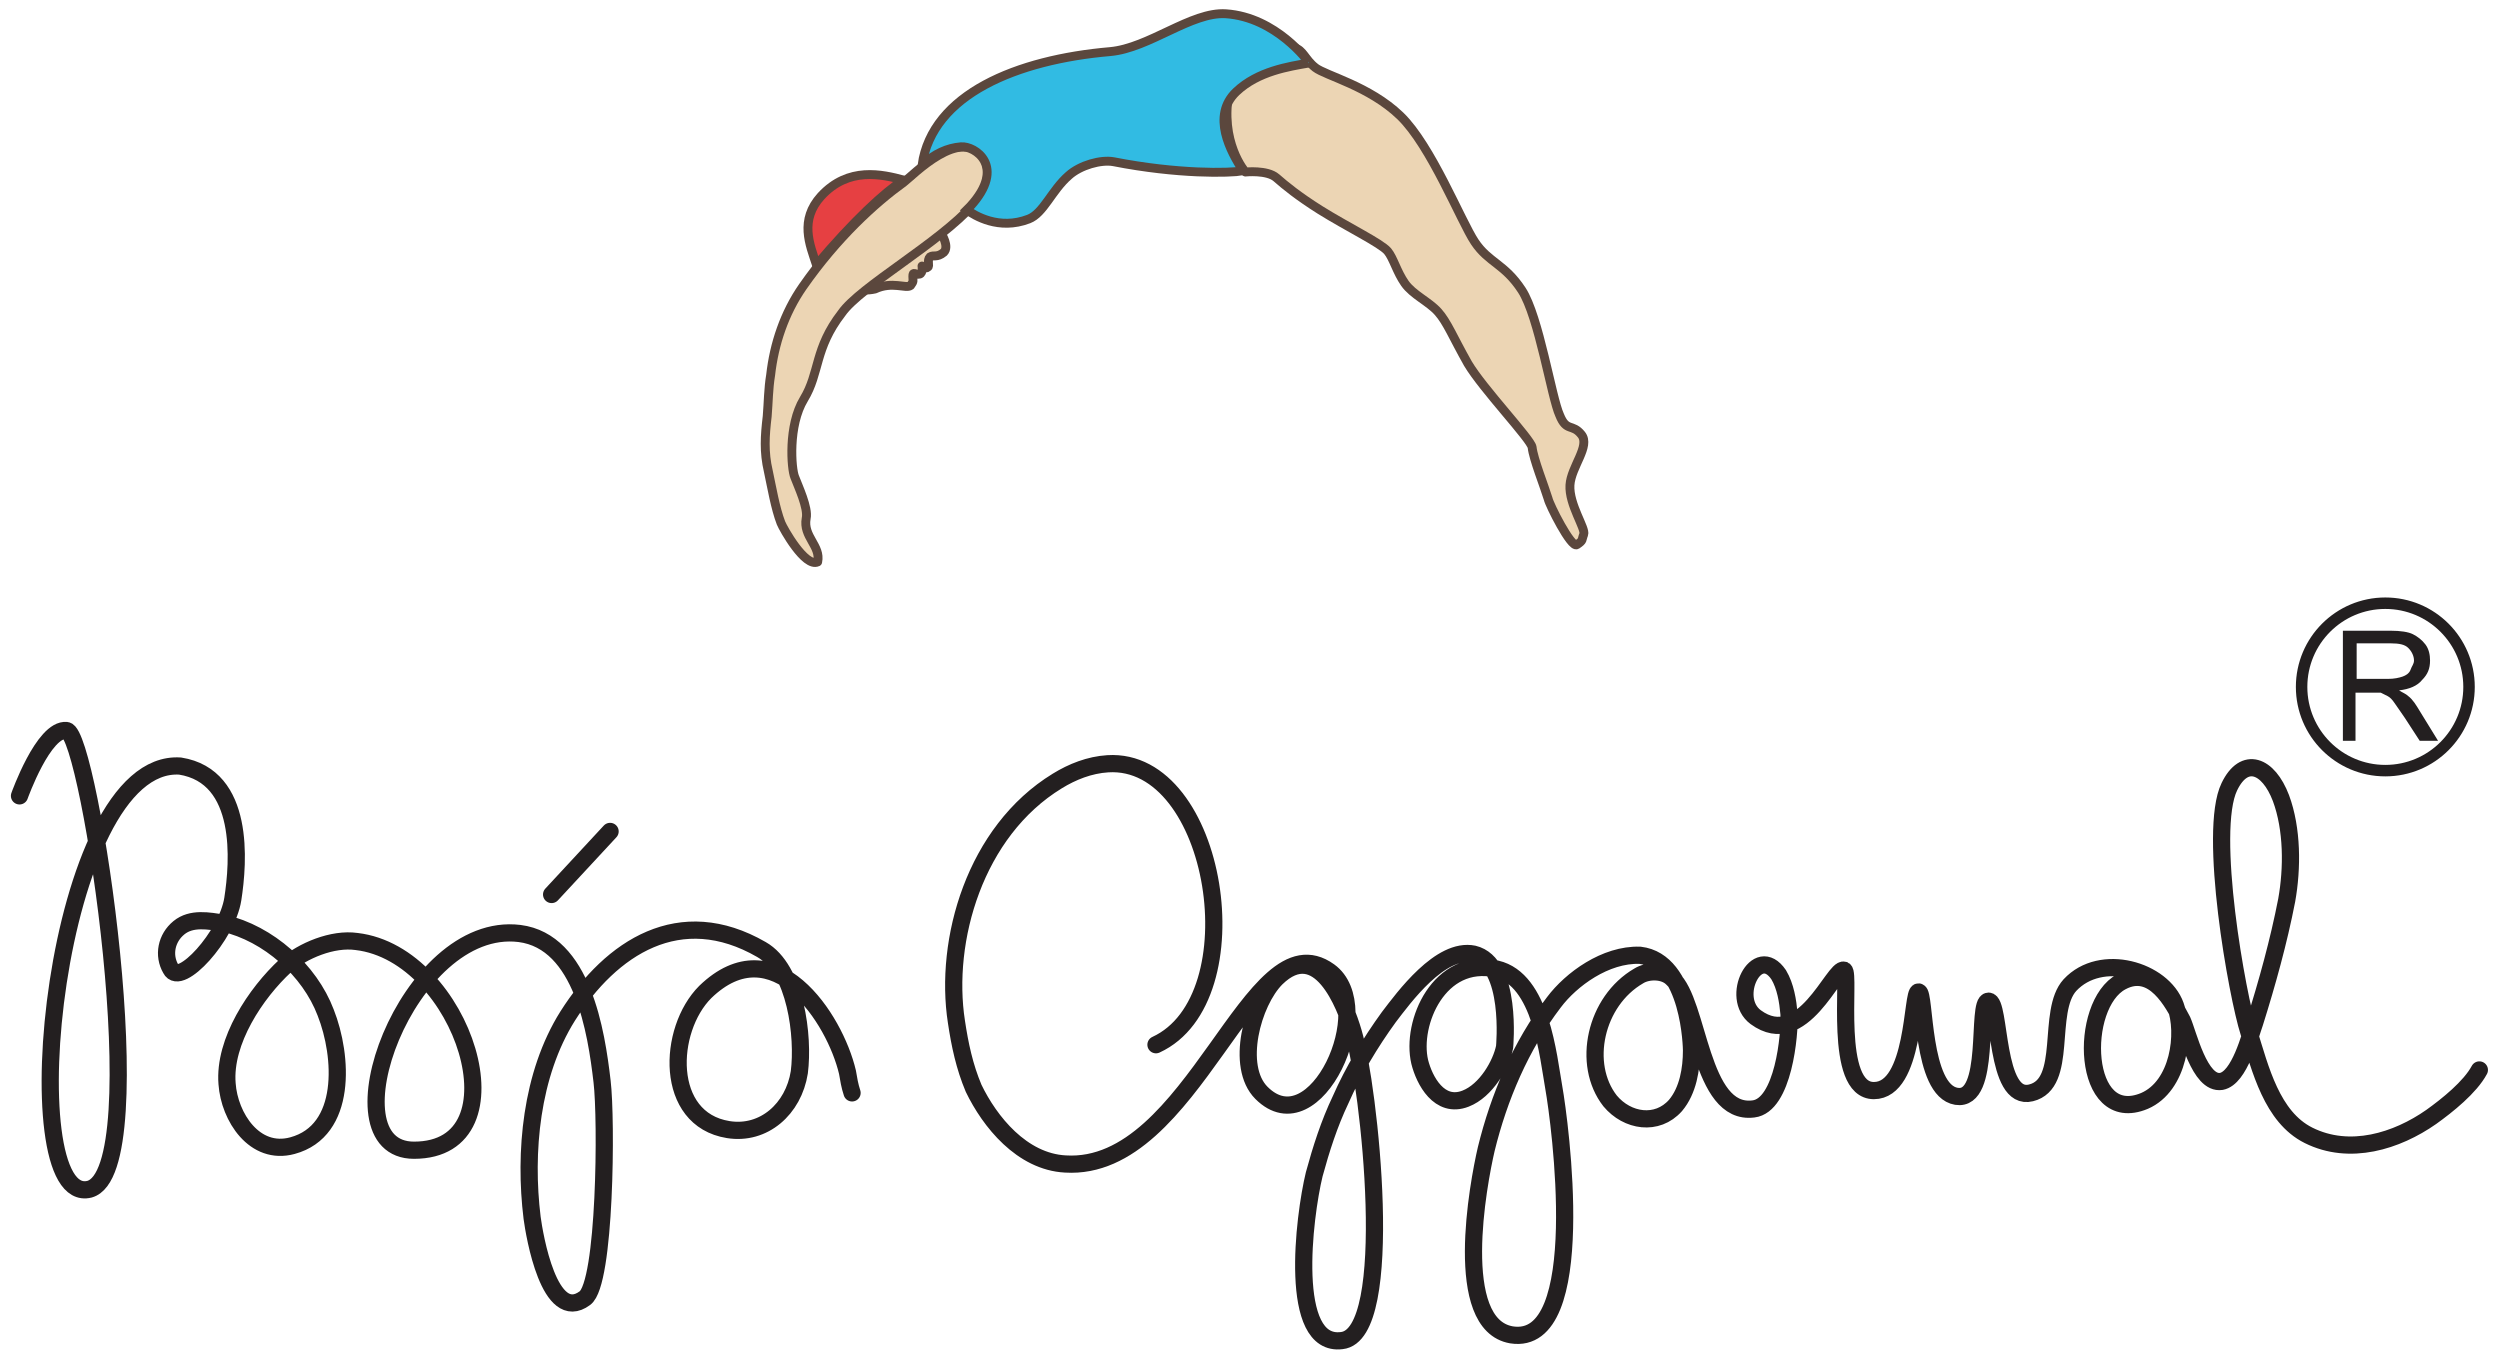
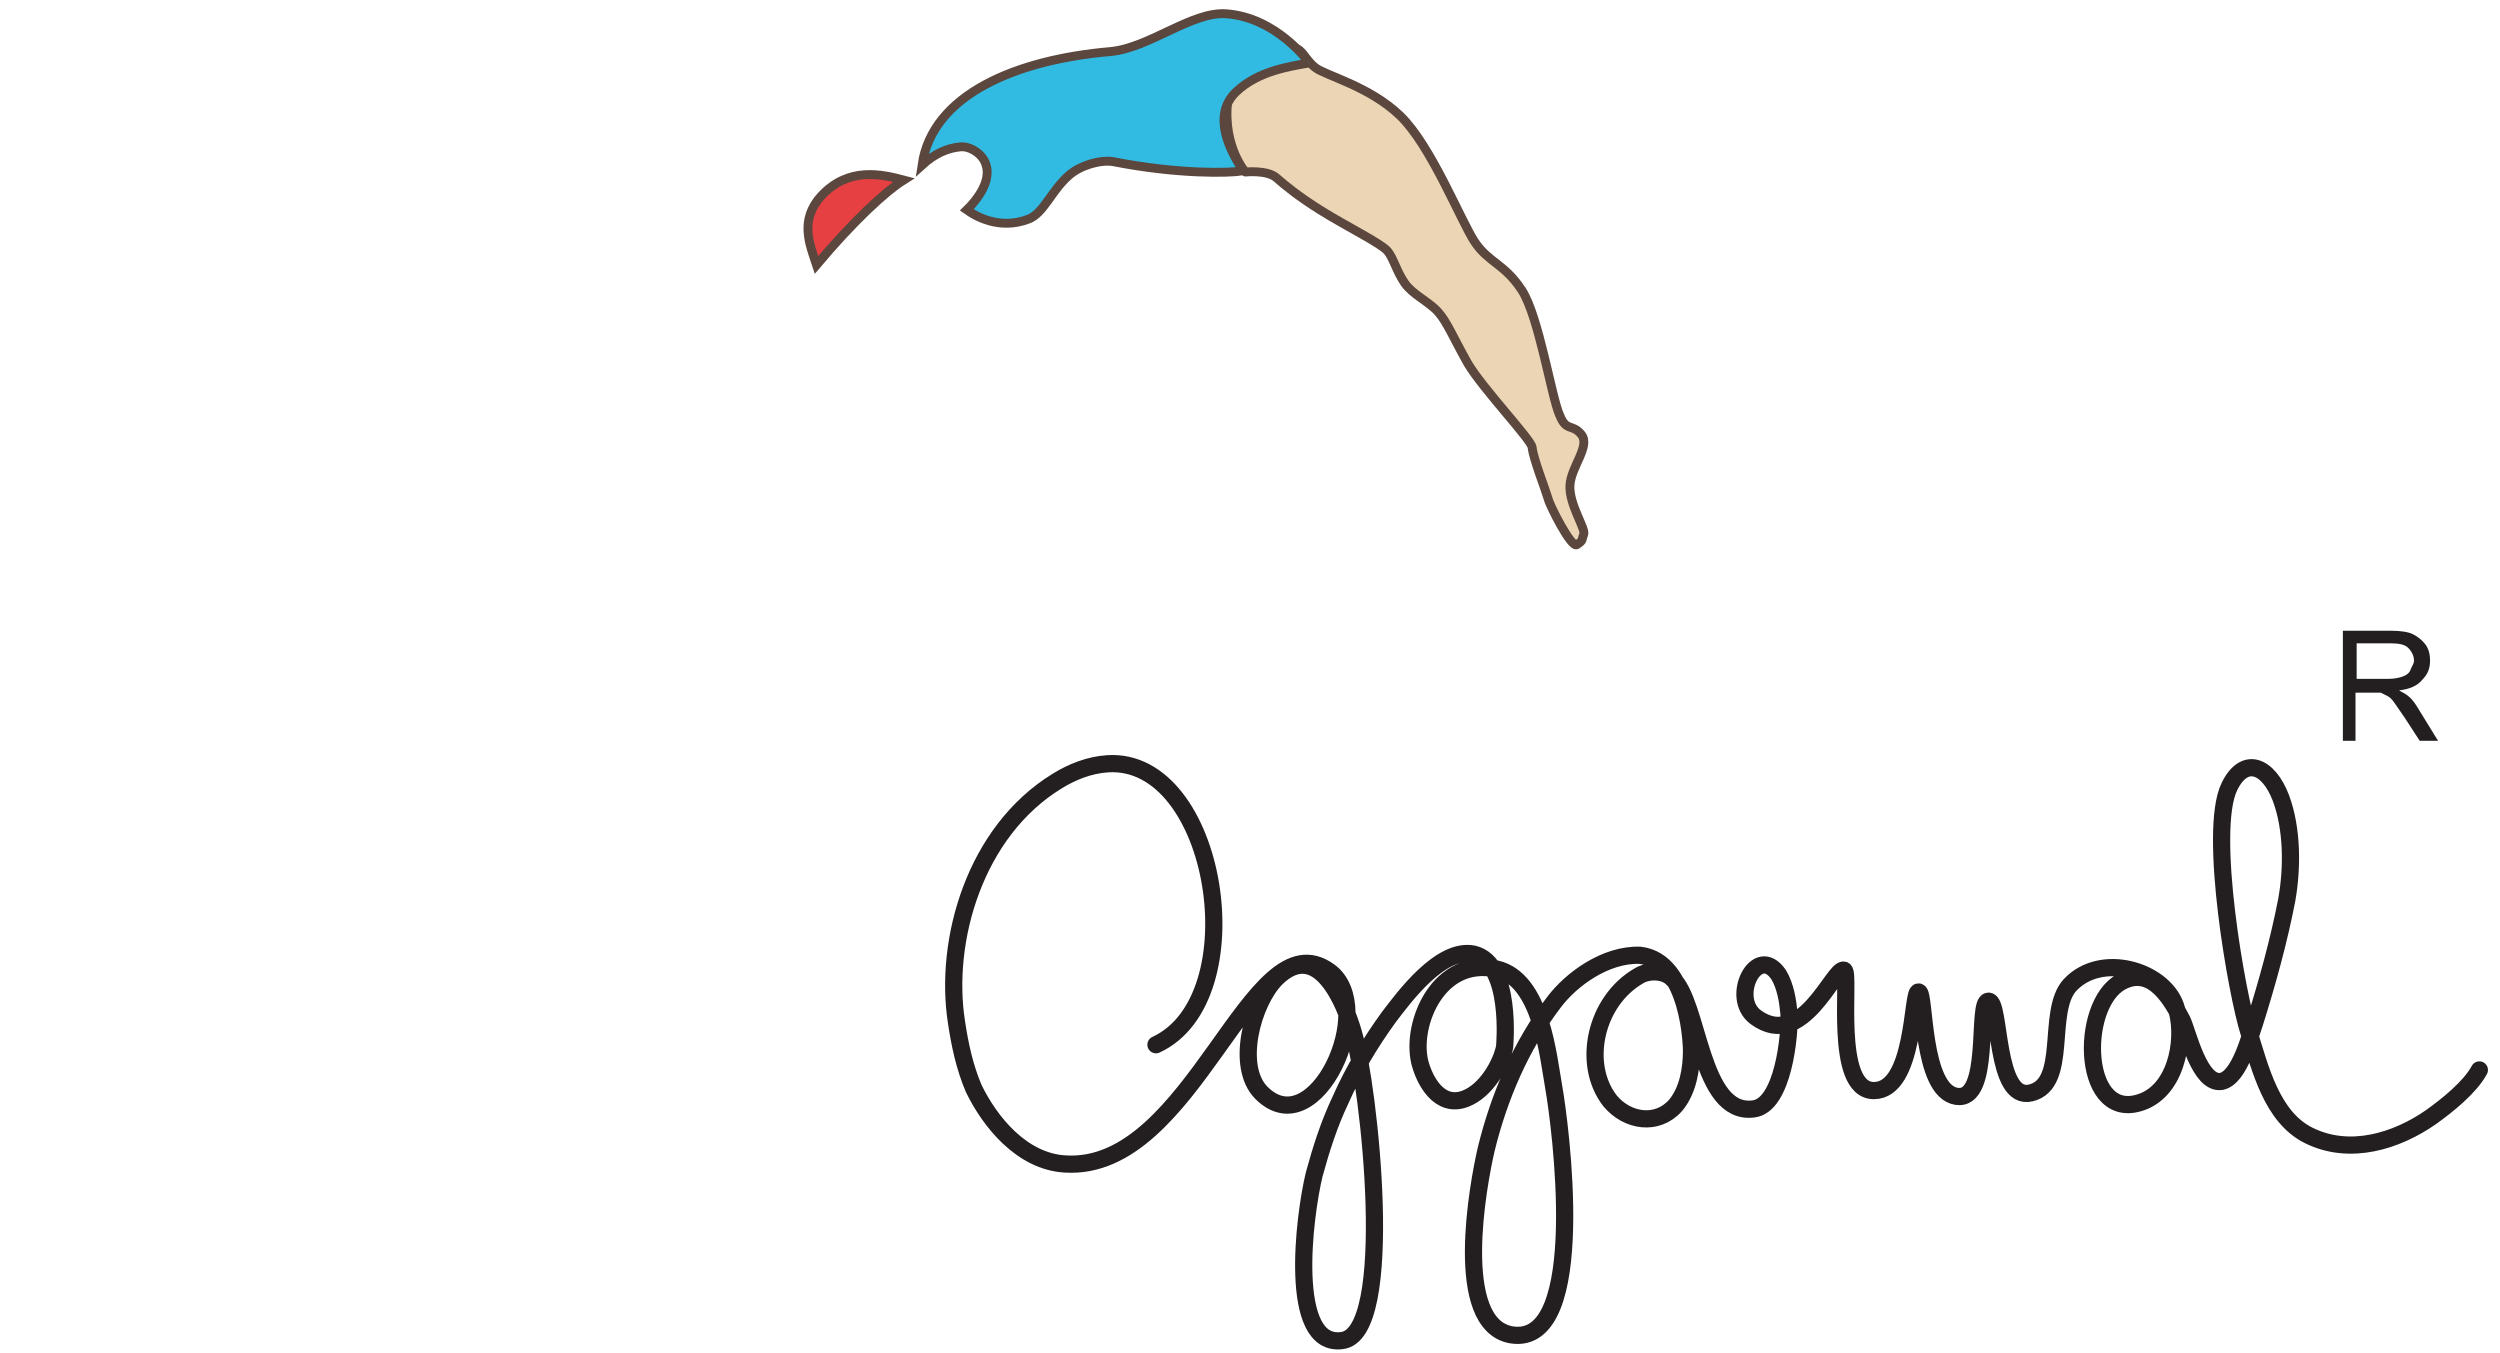
<svg xmlns="http://www.w3.org/2000/svg" xml:space="preserve" style="enable-background:new 0 0 218 118;" viewBox="0 0 218 118" y="0px" x="0px" id="Layer_1" version="1.1">
  <style type="text/css">
	.st0{fill:#ECD5B4;stroke:#5B473D;stroke-width:0.776;stroke-linejoin:round;}
	.st1{fill:#31BBE3;stroke:#5B473D;stroke-width:0.776;}
	.st2{fill:#E64042;stroke:#5B473D;stroke-width:0.776;}
	.st3{fill:none;stroke:#231F20;stroke-width:1.5;stroke-linecap:round;stroke-linejoin:round;stroke-miterlimit:10;}
	.st4{fill:#231F20;}
	.st5{fill:none;stroke:#231F20;stroke-miterlimit:10;}
</style>
  <g>
    <g>
      <path d="M108.6,15c0,0,1.9-0.2,2.7,0.5c0.8,0.7,1.9,1.6,3.8,2.8c2.4,1.5,5.3,2.9,5.9,3.6c0.5,0.6,0.8,1.8,1.5,2.8    c0.7,1,2.1,1.6,2.9,2.5c0.8,0.9,1.3,2.2,2.6,4.5c1.3,2.2,5.5,6.6,5.6,7.3c0.1,1,1.1,3.5,1.4,4.5c0.1,0.5,2,4.3,2.5,4    c0.6-0.4,0.4-0.4,0.6-0.9c0.2-0.5-1.3-2.6-1.2-4.3c0.1-1.6,1.8-3.4,1-4.4c-0.8-1-1.3-0.2-1.9-1.7c-0.7-1.5-1.8-8.6-3.3-10.9    c-1.5-2.3-2.9-2.4-4.1-4.2c-1.2-1.8-3.8-8.4-6.5-11c-2.7-2.6-6.5-3.5-7.4-4.2c-0.9-0.7-1.1-1.6-1.8-1.7c-1.2,0.1-4.8,1.1-5.7,3.7    C106.3,12.4,108.6,15,108.6,15z" class="st0" />
-       <path d="M79.2,15.8c-1.2,0.2-3.2-0.3-5.1,0c-3.2,0.6-4.3,4-2.8,6.6c0.1,0.2-0.2,0.6,0,0.8c0,0,2.4,2.6,5,2    c1.5-0.7,2.7,0,3.1-0.3c0.3-0.4,0.2-0.4,0.2-0.8c0-0.5,0.2-0.1,0.6-0.2c0.3-0.1,0.2-0.7,0.2-0.7s0.3,0.3,0.5,0.1    c0.2-0.1-0.1-0.6,0.2-0.9c0.3-0.2,0.6,0.1,1.2-0.4c0.5-0.5-0.2-1.6-0.2-1.6" class="st0" />
-       <path d="M84.9,17.8c1.1-1.3,1.6-2.7,0.9-4c-2-2.9-6.2,1.5-7,2.1c-2.5,1.8-5.8,4.8-8.8,9.1c-1.6,2.3-2.5,5-2.8,7.7    c-0.2,1.2-0.2,2.4-0.3,3.6c-0.2,1.7-0.3,3.1,0.1,4.8c0.3,1.4,0.6,3.2,1.1,4.5c0.2,0.5,2.1,3.9,3.2,3.4c0.3-1.4-1.3-2.2-1-3.8    c0.2-0.9-0.7-2.8-1-3.6c-0.3-0.7-0.6-4.5,0.8-6.8c1.4-2.3,0.9-4.4,3.3-7.5C75,25,81.9,21.2,84.9,17.8z" class="st0" />
      <path d="M114.1,5.4c0,0-2.8-3.9-7.2-4.2c-3-0.2-6.7,3-10.1,3.3c-8.1,0.7-15.5,3.7-16.4,9.9c1.1-1,2.2-1.5,3.4-1.6    c1.2-0.1,4,1.7,0.8,5.2c0,0-0.1,0.1-0.3,0.3c0.7,0.5,2.8,1.8,5.4,0.8c1.3-0.5,2-2.5,3.5-3.8c1-0.9,2.8-1.4,3.9-1.2    c5.6,1.1,10.1,1,11.3,0.8c-1.1-1.7-2.8-4.8-0.6-6.9c1.9-1.8,4.6-2.2,6.3-2.5" class="st1" />
      <path d="M71.6,17.1c-1.9,2.1-1,4.2-0.4,6c3.2-3.8,6-6.4,7.6-7.4C76.9,15.2,74,14.5,71.6,17.1z" class="st2" />
    </g>
    <g>
      <path d="M100.8,91.1c8.7-4,5.4-25.1-4.2-24.5c-1.6,0.1-3.1,0.7-4.4,1.5c-7.2,4.4-9.9,13.9-8.8,21    c0.3,2,0.7,3.9,1.5,5.8c1.4,2.9,4.2,6.4,8,6.6c11.2,0.7,16.2-21.7,23-16.8c4.3,3.1-1.2,15.3-5.9,10.6c-2.3-2.3-0.8-7.9,1.3-10    c3.7-3.6,6,2.3,6.7,4.7c1.4,4.7,3.8,26.4-1,26.9c-4.7,0.6-3.3-10.8-2.4-14.5c0.6-2.2,1.3-4.4,2.3-6.5c1.1-2.5,2.6-5,4.2-7.2    c1.3-1.7,4.5-6.1,7.4-5.5c3.4,0.8,2.7,8.1,2.7,8.1c-0.3,1.5-1.6,3.8-3.4,4.5c-2.3,0.9-3.6-1.6-4-3.2c-0.8-3.4,1.7-9.2,6.7-8.1    c3.9,0.9,4.5,7.6,5,10.4c0.5,2.8,3.2,22.6-3.7,21.5c-5.2-0.9-2.9-13.2-2.2-16.2c1.1-4.5,3-9,5.9-12.8c1.5-2,4.5-4.2,7.5-4.1    c4.4,0.5,4.5,8.2,4.5,8.3c0,1.6-0.3,3.5-1.4,4.8c-1.6,1.8-4.2,1.4-5.7-0.4c-2.5-3.2-1.3-8.7,2.5-10.9c0.8-0.5,2.2-0.5,2.9,0.2    c2.4,2.1,2.4,12,7.1,11.4c2.6-0.3,3.2-6.5,3.1-8.3c-0.1-1.1-0.3-2.4-0.9-3.4c-1.9-2.8-4.3,2-2,3.7c4.1,3,6.8-4.4,7.7-4.1    c0.6,0.3-1,10.5,2.6,10.5c3.6,0,3.3-8.7,3.9-8.6c0.6,0,0.2,8.6,3.3,9.1c3.1,0.5,1.7-8.3,2.8-8.3s0.5,8.8,3.7,8    c3.3-0.8,1.3-7.1,3.4-9.4c2.7-2.9,8.1-1.3,9.2,1.8c0.9,2.4,0.3,7-2.7,8.3c-5.5,2.3-5.8-8.4-2-10.4c2.8-1.5,4.5,1.9,5.3,3.4    c0.5,1.1,1.5,5.6,3.4,5.3c1.6-0.3,2.5-4,2.9-5.1c1.1-3.5,2.1-7.1,2.8-10.7c0.5-2.8,0.5-6.2-0.5-8.9c-1.1-2.9-3.2-3.7-4.5-1    c-1.9,3.9,0.7,18.3,1.7,21.4c1,3.2,2,7.4,5.2,9c3.6,1.8,7.7,0.5,10.7-1.6c1.4-1,3.4-2.6,4.2-4.1" class="st3" />
-       <path d="M1.7,69.4c0,0,2.1-5.9,4.1-5.7c2,0.2,7.8,38.4,2,40c-6.8,1.7-3.1-37.6,7.9-36.9c5.7,0.9,5.1,8.4,4.6,11.6    c-0.5,3.2-4.6,7.7-5.4,6.1c-0.7-1.2-0.4-2.7,0.7-3.6c1.1-0.9,2.6-0.6,3.9-0.4c3.9,0.9,7.5,4.1,8.9,7.8c1.5,3.8,1.9,10.3-2.9,11.6    c-3.3,0.9-5.5-2.5-5.7-5.4c-0.3-3.7,2.5-7.9,5.1-10.3c1.5-1.3,4.1-2.4,6.2-2.1c9.3,1.1,14.7,18.2,5,18.2c-7.8,0-0.6-20.1,9.2-18.9    c5.5,0.7,6.7,8.6,7.2,12.9c0.4,3.3,0.3,17.6-1.5,18.9c-3.1,2.3-4.4-5.5-4.6-7c-0.7-5.7-0.1-12.5,3.1-17.6c3.8-6,9.8-9.9,16.9-5.8    c3,1.7,3.7,7.6,3.3,10.7c-0.5,3.2-3.1,5.5-6.2,5c-5.6-0.9-5.3-8.7-2-12c6-5.8,11.3,2.3,12.4,7c0.1,0.6,0.2,1.2,0.4,1.8" class="st3" />
-       <line y2="78" x2="48.1" y1="72.5" x1="53.2" class="st3" />
    </g>
    <g>
      <path d="M204.3,64.4V55h4.2c0.8,0,1.5,0.1,1.9,0.3c0.4,0.2,0.8,0.5,1.1,0.9c0.3,0.4,0.4,0.9,0.4,1.4    c0,0.7-0.2,1.2-0.7,1.7c-0.4,0.5-1.1,0.8-2,0.9c0.3,0.2,0.6,0.3,0.8,0.5c0.4,0.3,0.7,0.8,1,1.3l1.6,2.6H211l-1.3-2    c-0.4-0.6-0.7-1-0.9-1.3c-0.2-0.3-0.4-0.5-0.6-0.6c-0.2-0.1-0.4-0.2-0.6-0.3c-0.1,0-0.4,0-0.7,0h-1.5v4.2H204.3z M205.5,59.2h2.7    c0.6,0,1-0.1,1.3-0.2c0.3-0.1,0.6-0.3,0.7-0.6s0.3-0.5,0.3-0.8c0-0.4-0.2-0.8-0.5-1.1s-0.8-0.4-1.5-0.4h-3V59.2z" class="st4" />
    </g>
-     <circle r="7.3" cy="59.9" cx="208" class="st5" />
  </g>
</svg>